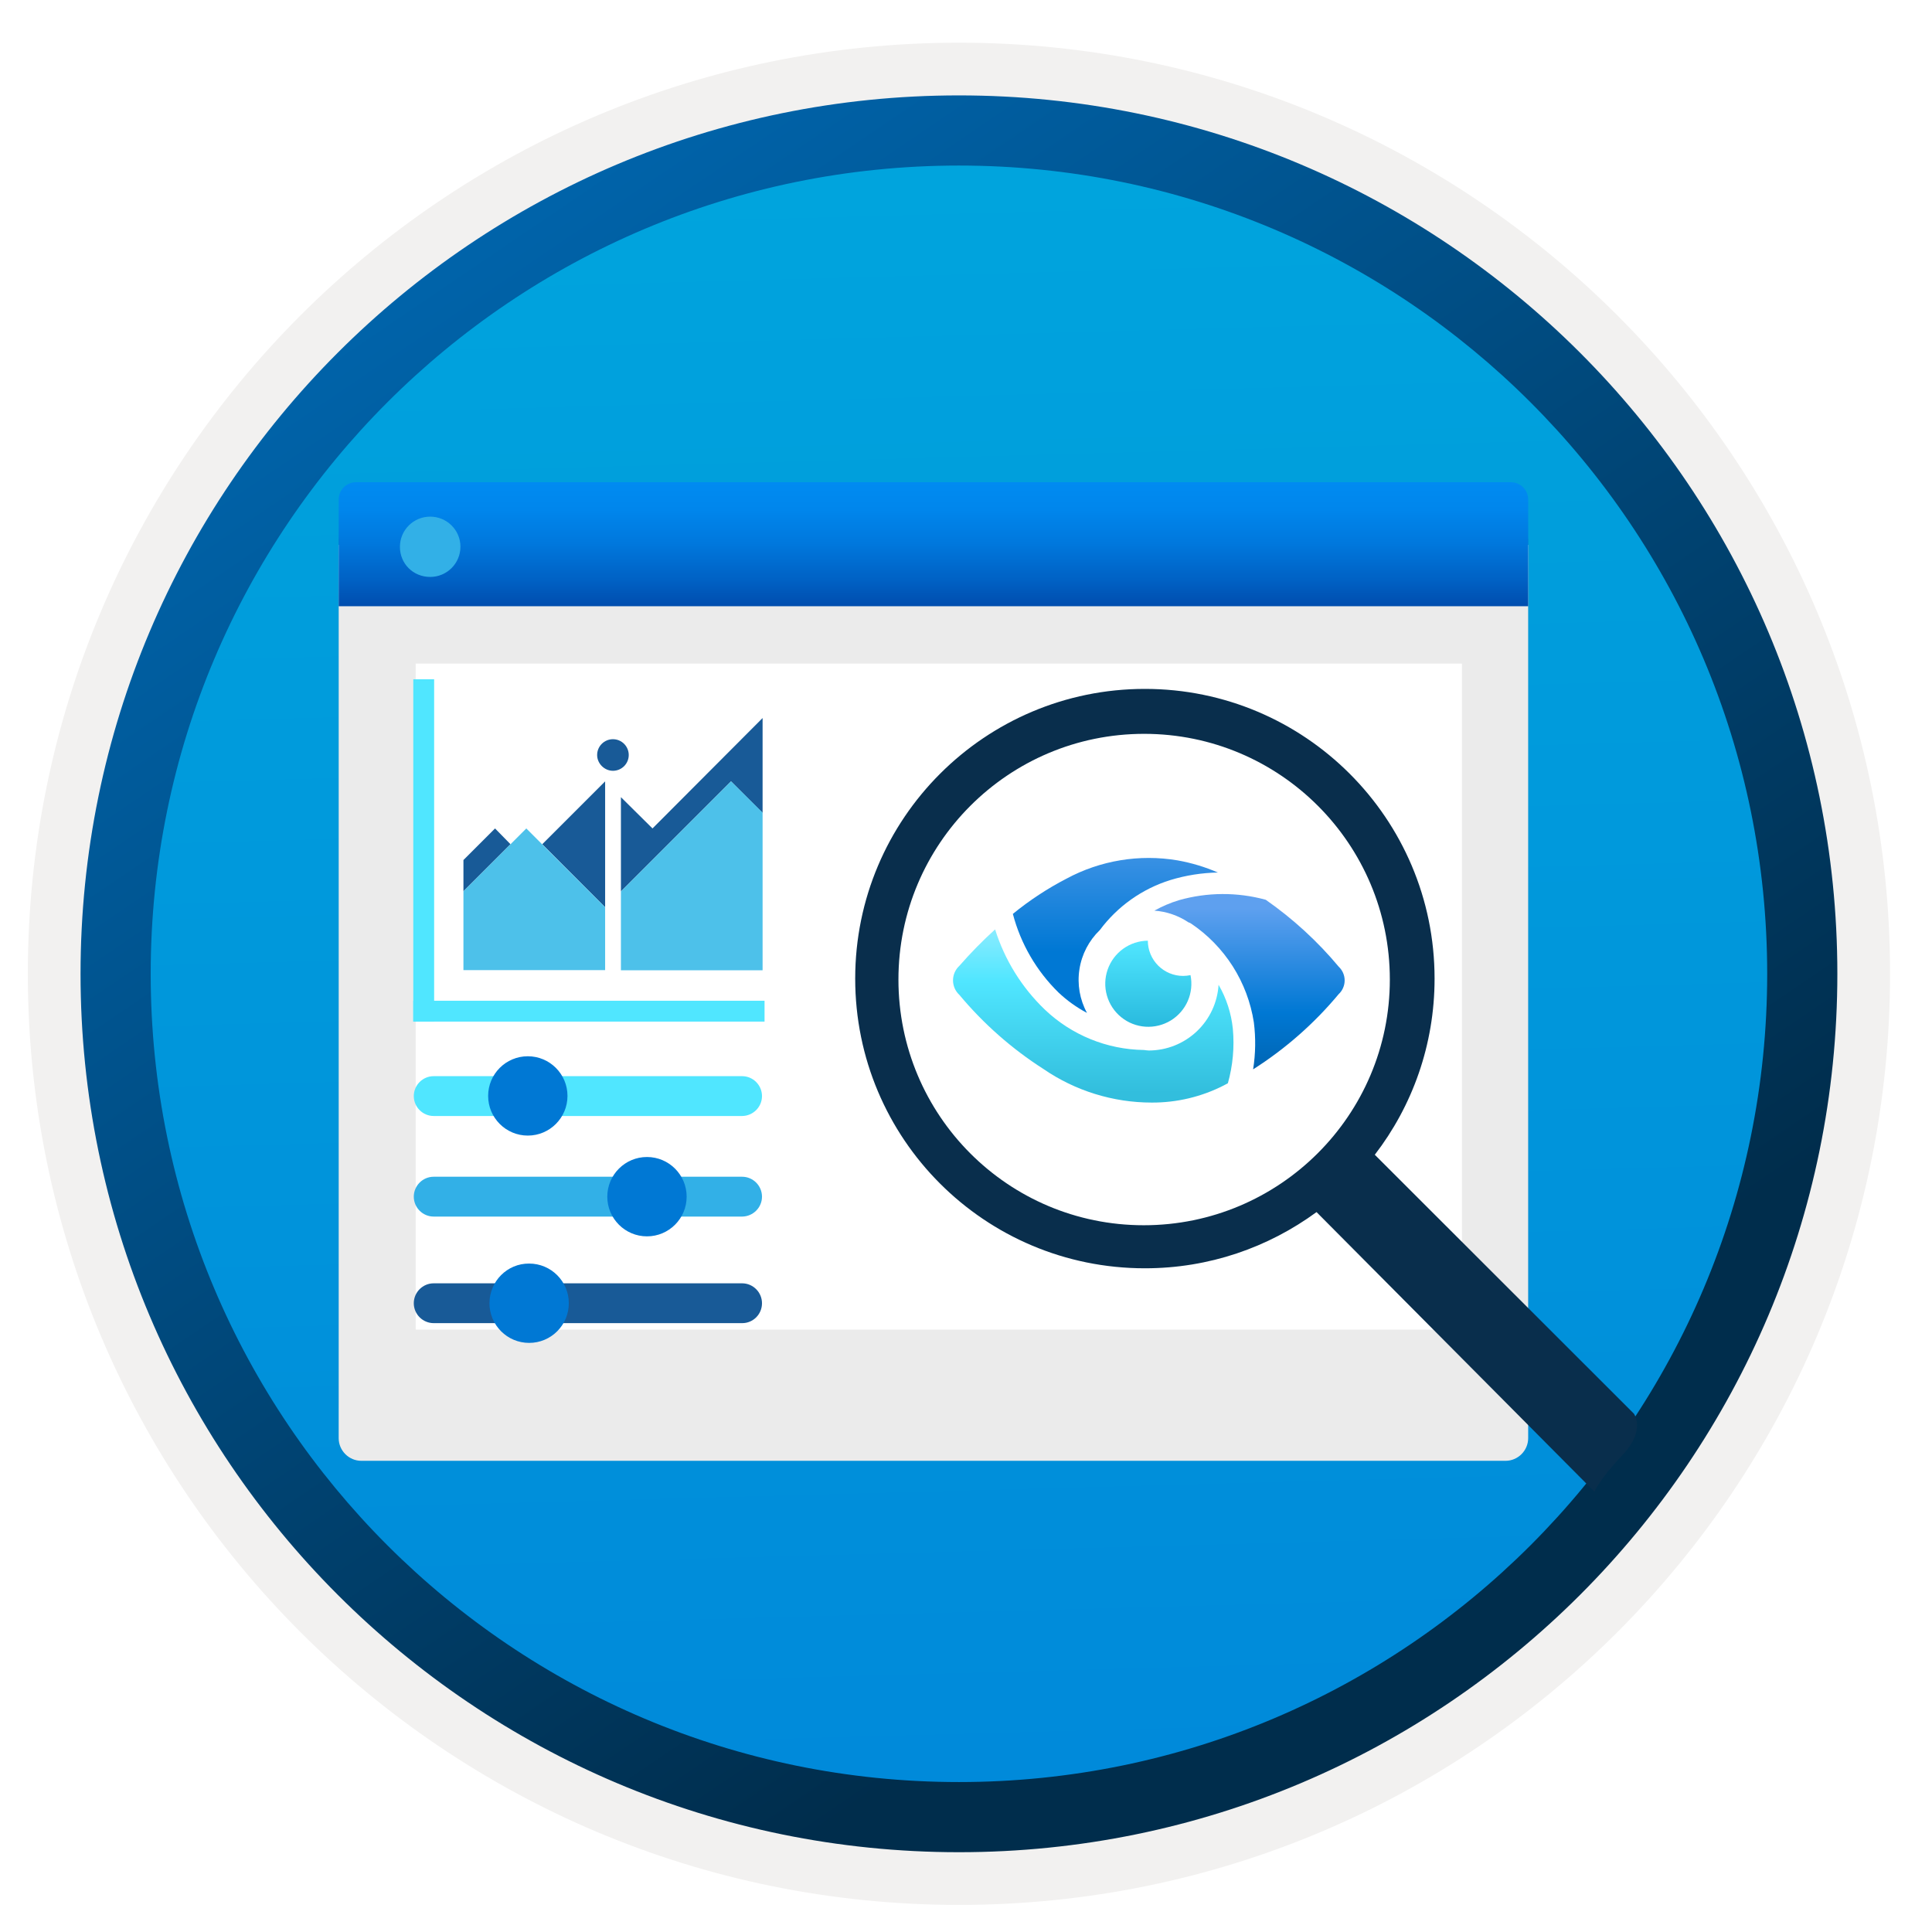
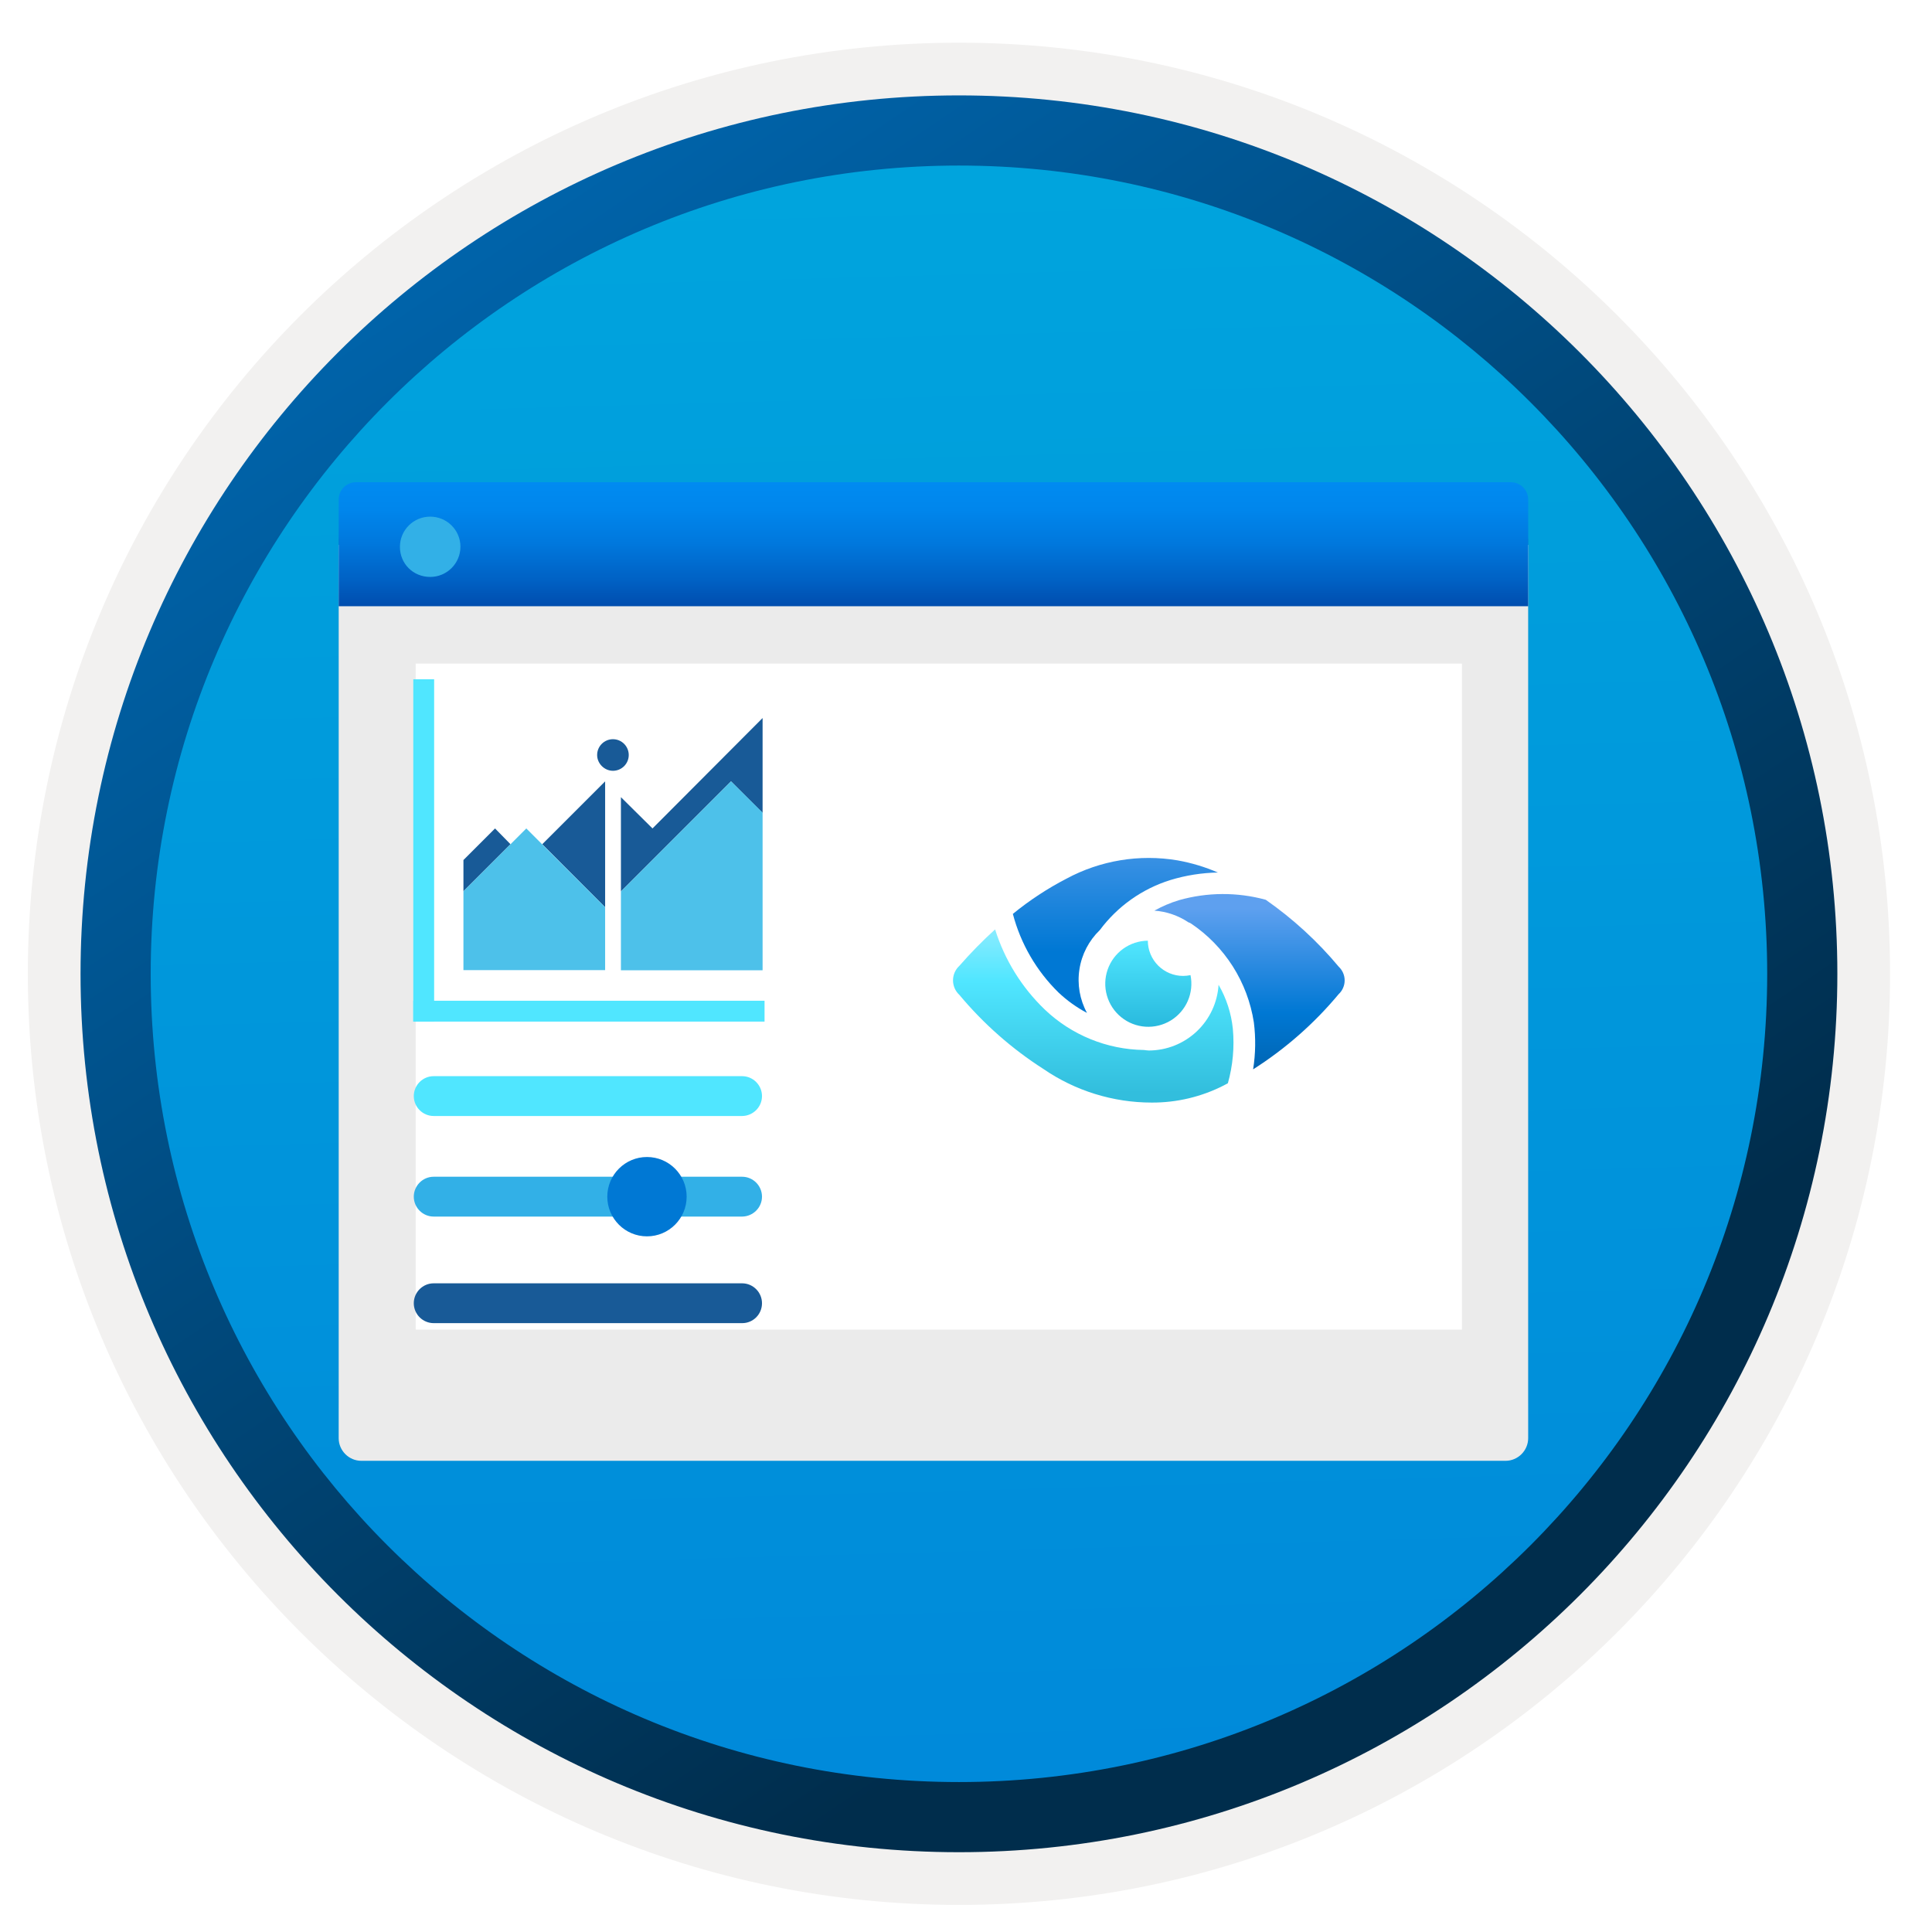
<svg xmlns="http://www.w3.org/2000/svg" width="103" height="103" viewBox="0 0 103 103" fill="none">
  <path d="M51.124 98.726C25.274 98.726 4.314 77.776 4.314 51.916C4.314 26.056 25.274 5.106 51.124 5.106C76.974 5.106 97.934 26.066 97.934 51.916C97.934 77.766 76.974 98.726 51.124 98.726Z" fill="url(#paint0_linear_1084_2821)" />
  <path fill-rule="evenodd" clip-rule="evenodd" d="M97.024 51.916C97.024 77.266 76.474 97.816 51.124 97.816C25.774 97.816 5.224 77.266 5.224 51.916C5.224 26.566 25.774 6.016 51.124 6.016C76.474 6.016 97.024 26.566 97.024 51.916ZM51.124 2.276C78.544 2.276 100.764 24.496 100.764 51.916C100.764 79.336 78.534 101.556 51.124 101.556C23.704 101.556 1.484 79.326 1.484 51.916C1.484 24.496 23.704 2.276 51.124 2.276Z" fill="#F2F1F0" />
  <path fill-rule="evenodd" clip-rule="evenodd" d="M94.214 51.916C94.214 75.716 74.924 95.006 51.124 95.006C27.324 95.006 8.034 75.716 8.034 51.916C8.034 28.116 27.324 8.826 51.124 8.826C74.924 8.826 94.214 28.116 94.214 51.916ZM51.124 5.086C76.984 5.086 97.954 26.056 97.954 51.916C97.954 77.776 76.984 98.746 51.124 98.746C25.264 98.746 4.294 77.776 4.294 51.916C4.294 26.056 25.254 5.086 51.124 5.086Z" fill="url(#paint1_linear_1084_2821)" />
  <path opacity="0.15" d="M20.979 77.551H78.548C80.161 77.551 81.471 76.241 81.471 74.628V28.72H18.056V74.628C18.056 76.241 19.366 77.551 20.979 77.551Z" fill="#1F1D20" />
  <g filter="url(#filter0_d_1084_2821)">
    <path d="M19.265 75.88H80.262C80.927 75.88 81.471 75.336 81.471 74.671V27.049H18.056V74.671C18.056 75.336 18.6 75.88 19.265 75.88Z" fill="#EBEBEB" />
  </g>
  <path d="M18.056 32.32H81.471V26.635C81.471 26.121 81.058 25.708 80.544 25.708H18.983C18.469 25.708 18.056 26.121 18.056 26.635V32.32Z" fill="url(#paint2_linear_1084_2821)" />
  <path d="M22.934 30.758C23.821 30.758 24.547 30.042 24.547 29.145C24.547 28.248 23.811 27.543 22.934 27.543C22.047 27.543 21.321 28.258 21.321 29.155C21.321 30.052 22.027 30.758 22.934 30.758Z" fill="#32B0E7" />
  <rect x="22.161" y="35.379" width="55.779" height="35.508" fill="white" />
  <path d="M64.423 65.972C71.739 65.972 77.669 60.042 77.669 52.727C77.669 45.411 71.739 39.481 64.423 39.481C57.108 39.481 51.178 45.411 51.178 52.727C51.178 60.042 57.108 65.972 64.423 65.972Z" fill="white" />
-   <path d="M87.105 75.364L73.294 61.563C75.299 58.957 76.481 55.7 76.481 52.172C76.481 43.633 69.556 36.727 61.037 36.727C52.518 36.727 45.593 43.633 45.593 52.172C45.593 60.711 52.498 67.616 61.037 67.616C64.465 67.616 67.612 66.504 70.188 64.62L85.007 79.53C85.007 79.53 85.221 78.921 86.494 77.579C87.767 76.236 87.105 75.364 87.105 75.364ZM47.898 52.222C47.898 44.986 53.761 39.123 60.997 39.123C68.233 39.123 74.096 44.986 74.096 52.222C74.096 59.458 68.213 65.321 60.977 65.321C53.741 65.321 47.898 59.458 47.898 52.222Z" fill="#092E4C" />
  <path d="M63.076 52.029C62.577 52.029 62.099 51.831 61.746 51.479C61.393 51.126 61.195 50.648 61.194 50.15C60.721 50.155 60.262 50.306 59.878 50.582C59.495 50.858 59.206 51.246 59.051 51.693C58.896 52.139 58.882 52.623 59.013 53.077C59.143 53.532 59.41 53.935 59.778 54.232C60.145 54.529 60.596 54.705 61.067 54.736C61.539 54.767 62.009 54.652 62.413 54.407C62.816 54.161 63.135 53.797 63.324 53.363C63.513 52.93 63.563 52.449 63.469 51.986C63.34 52.014 63.208 52.028 63.076 52.029Z" fill="url(#paint3_linear_1084_2821)" />
  <path d="M65.726 54.849C65.642 54.021 65.383 53.221 64.965 52.501C64.907 53.449 64.49 54.338 63.799 54.989C63.108 55.64 62.195 56.003 61.246 56.005C61.157 56.005 61.073 55.985 60.986 55.978C59.014 55.952 57.125 55.181 55.698 53.82C54.471 52.641 53.56 51.172 53.052 49.548C52.38 50.158 51.744 50.807 51.147 51.49C51.04 51.589 50.955 51.708 50.896 51.842C50.838 51.975 50.808 52.119 50.808 52.265C50.808 52.41 50.838 52.554 50.896 52.688C50.955 52.821 51.04 52.941 51.147 53.04C52.431 54.579 53.943 55.912 55.632 56.993C57.33 58.157 59.34 58.78 61.398 58.781C62.736 58.788 64.056 58.474 65.247 57.865C65.323 57.831 65.388 57.784 65.462 57.749C65.726 56.807 65.816 55.824 65.726 54.849V54.849Z" fill="url(#paint4_linear_1084_2821)" />
  <path d="M57.95 54.001C57.564 53.291 57.423 52.475 57.547 51.677C57.67 50.879 58.053 50.144 58.635 49.584C59.576 48.319 60.894 47.384 62.4 46.916C63.221 46.666 64.073 46.531 64.931 46.517C64.24 46.218 63.517 46 62.776 45.868C60.748 45.526 58.663 45.87 56.852 46.846C55.839 47.371 54.883 48 53.998 48.722C54.416 50.315 55.258 51.765 56.435 52.916C56.889 53.344 57.398 53.709 57.95 54.001V54.001Z" fill="url(#paint5_linear_1084_2821)" />
  <path d="M71.373 51.54C70.24 50.182 68.93 48.981 67.48 47.969C65.963 47.554 64.363 47.562 62.85 47.992C62.396 48.13 61.958 48.317 61.543 48.549C62.191 48.594 62.816 48.809 63.355 49.17C63.403 49.184 63.449 49.205 63.492 49.232C64.385 49.831 65.143 50.609 65.721 51.516C66.298 52.424 66.681 53.441 66.846 54.503C66.952 55.336 66.939 56.18 66.807 57.01C68.526 55.917 70.065 54.565 71.368 53C71.469 52.907 71.549 52.794 71.603 52.668C71.658 52.543 71.687 52.408 71.687 52.271C71.688 52.134 71.66 51.999 71.606 51.873C71.552 51.748 71.473 51.634 71.373 51.54V51.54Z" fill="url(#paint6_linear_1084_2821)" />
  <path d="M40.624 58.435C40.624 57.851 40.147 57.373 39.563 57.373H23.121C22.537 57.373 22.06 57.851 22.06 58.435C22.06 59.019 22.537 59.497 23.121 59.497H39.572C40.147 59.488 40.624 59.019 40.624 58.435Z" fill="#50E6FF" />
-   <path d="M26.024 58.426C26.024 59.594 26.971 60.541 28.139 60.541C29.307 60.541 30.254 59.594 30.254 58.426C30.254 57.258 29.307 56.312 28.139 56.312C26.971 56.312 26.024 57.258 26.024 58.426Z" fill="#0078D4" />
  <path d="M40.624 63.797C40.624 63.213 40.147 62.735 39.563 62.735H23.121C22.537 62.735 22.06 63.213 22.06 63.797C22.06 64.381 22.537 64.859 23.121 64.859H39.572C40.147 64.85 40.624 64.381 40.624 63.797Z" fill="#32B0E7" />
  <path d="M32.377 63.798C32.377 64.966 33.324 65.913 34.492 65.913C35.66 65.913 36.607 64.966 36.607 63.798C36.607 62.63 35.66 61.683 34.492 61.683C33.324 61.683 32.377 62.63 32.377 63.798Z" fill="#0078D4" />
  <path d="M40.624 69.479C40.624 68.895 40.147 68.417 39.563 68.417H23.121C22.537 68.417 22.06 68.895 22.06 69.479C22.06 70.063 22.537 70.54 23.121 70.54H39.572C40.147 70.54 40.624 70.072 40.624 69.479Z" fill="#185A97" />
-   <path d="M26.095 69.478C26.095 70.647 27.042 71.593 28.21 71.593C29.378 71.593 30.325 70.647 30.325 69.478C30.325 68.31 29.378 67.364 28.21 67.364C27.042 67.355 26.095 68.31 26.095 69.478Z" fill="#0078D4" />
  <path d="M23.145 36.214H22.033V54.464H23.145V36.214Z" fill="#50E6FF" />
  <path d="M40.76 54.464V53.352H22.033V54.464H40.76Z" fill="#50E6FF" />
  <path d="M26.392 44.167L24.707 45.851V47.518L27.217 45.009L26.392 44.167Z" fill="#185A97" />
  <path d="M32.261 48.368V41.657L28.909 45.008L32.261 48.368Z" fill="#185A97" />
  <path d="M34.787 44.166L33.103 42.499V47.526L38.972 41.657L40.656 43.342V38.28L34.787 44.166Z" fill="#185A97" />
  <path d="M33.103 47.526V51.728H40.656V43.324L38.972 41.657L33.103 47.526Z" fill="url(#paint7_linear_1084_2821)" />
  <path d="M32.261 48.369L28.059 44.167L24.707 47.518V51.72H32.261V48.369Z" fill="url(#paint8_linear_1084_2821)" />
  <path d="M32.678 41.093C33.138 41.093 33.52 40.72 33.52 40.251C33.52 39.791 33.146 39.409 32.678 39.409C32.218 39.409 31.835 39.782 31.835 40.251C31.835 40.711 32.226 41.093 32.678 41.093Z" fill="#185A97" />
  <defs>
    <filter id="filter0_d_1084_2821" x="14.056" y="25.049" width="71.415" height="56.831" filterUnits="userSpaceOnUse" color-interpolation-filters="sRGB">
      <feFlood flood-opacity="0" result="BackgroundImageFix" />
      <feColorMatrix in="SourceAlpha" type="matrix" values="0 0 0 0 0 0 0 0 0 0 0 0 0 0 0 0 0 0 127 0" result="hardAlpha" />
      <feOffset dy="2" />
      <feGaussianBlur stdDeviation="2" />
      <feComposite in2="hardAlpha" operator="out" />
      <feColorMatrix type="matrix" values="0 0 0 0 0 0 0 0 0 0 0 0 0 0 0 0 0 0 0.25 0" />
      <feBlend mode="normal" in2="BackgroundImageFix" result="effect1_dropShadow_1084_2821" />
      <feBlend mode="normal" in="SourceGraphic" in2="effect1_dropShadow_1084_2821" result="shape" />
    </filter>
    <linearGradient id="paint0_linear_1084_2821" x1="49.35" y1="-12.873" x2="53.332" y2="132.897" gradientUnits="userSpaceOnUse">
      <stop stop-color="#00ABDE" />
      <stop offset="1" stop-color="#007ED8" />
    </linearGradient>
    <linearGradient id="paint1_linear_1084_2821" x1="2.554" y1="-19.707" x2="98.082" y2="121.175" gradientUnits="userSpaceOnUse">
      <stop stop-color="#007ED8" />
      <stop offset="0.707" stop-color="#002D4C" />
    </linearGradient>
    <linearGradient id="paint2_linear_1084_2821" x1="49.763" y1="25.708" x2="49.763" y2="32.32" gradientUnits="userSpaceOnUse">
      <stop stop-color="#008BF1" />
      <stop offset="0.22" stop-color="#0086EC" />
      <stop offset="0.49" stop-color="#0078DD" />
      <stop offset="0.79" stop-color="#0061C4" />
      <stop offset="1" stop-color="#004DAE" />
    </linearGradient>
    <linearGradient id="paint3_linear_1084_2821" x1="61.219" y1="54.736" x2="61.219" y2="50.147" gradientUnits="userSpaceOnUse">
      <stop stop-color="#29BADE" />
      <stop offset="1" stop-color="#50E6FF" />
    </linearGradient>
    <linearGradient id="paint4_linear_1084_2821" x1="58.283" y1="58.788" x2="58.283" y2="45.735" gradientUnits="userSpaceOnUse">
      <stop offset="0.041" stop-color="#32BEDD" />
      <stop offset="0.495" stop-color="#50E6FF" />
      <stop offset="0.92" stop-color="#C3F1FF" />
    </linearGradient>
    <linearGradient id="paint5_linear_1084_2821" x1="59.465" y1="53.475" x2="59.465" y2="42.115" gradientUnits="userSpaceOnUse">
      <stop offset="0.244" stop-color="#0078D4" />
      <stop offset="0.6" stop-color="#2E8CE1" />
      <stop offset="0.933" stop-color="#589EED" />
    </linearGradient>
    <linearGradient id="paint6_linear_1084_2821" x1="66.615" y1="58.787" x2="66.615" y2="46.684" gradientUnits="userSpaceOnUse">
      <stop stop-color="#005BA1" />
      <stop offset="0.399" stop-color="#0078D4" />
      <stop offset="0.857" stop-color="#5EA0EF" />
    </linearGradient>
    <linearGradient id="paint7_linear_1084_2821" x1="33.097" y1="36.394" x2="59.586" y2="114.304" gradientUnits="userSpaceOnUse">
      <stop offset="0.364" stop-color="#4DC1EA" />
      <stop offset="0.585" stop-color="#0078D4" />
    </linearGradient>
    <linearGradient id="paint8_linear_1084_2821" x1="24.798" y1="39.217" x2="51.288" y2="117.126" gradientUnits="userSpaceOnUse">
      <stop offset="0.364" stop-color="#4DC1EA" />
      <stop offset="0.585" stop-color="#0078D4" />
    </linearGradient>
  </defs>
</svg>